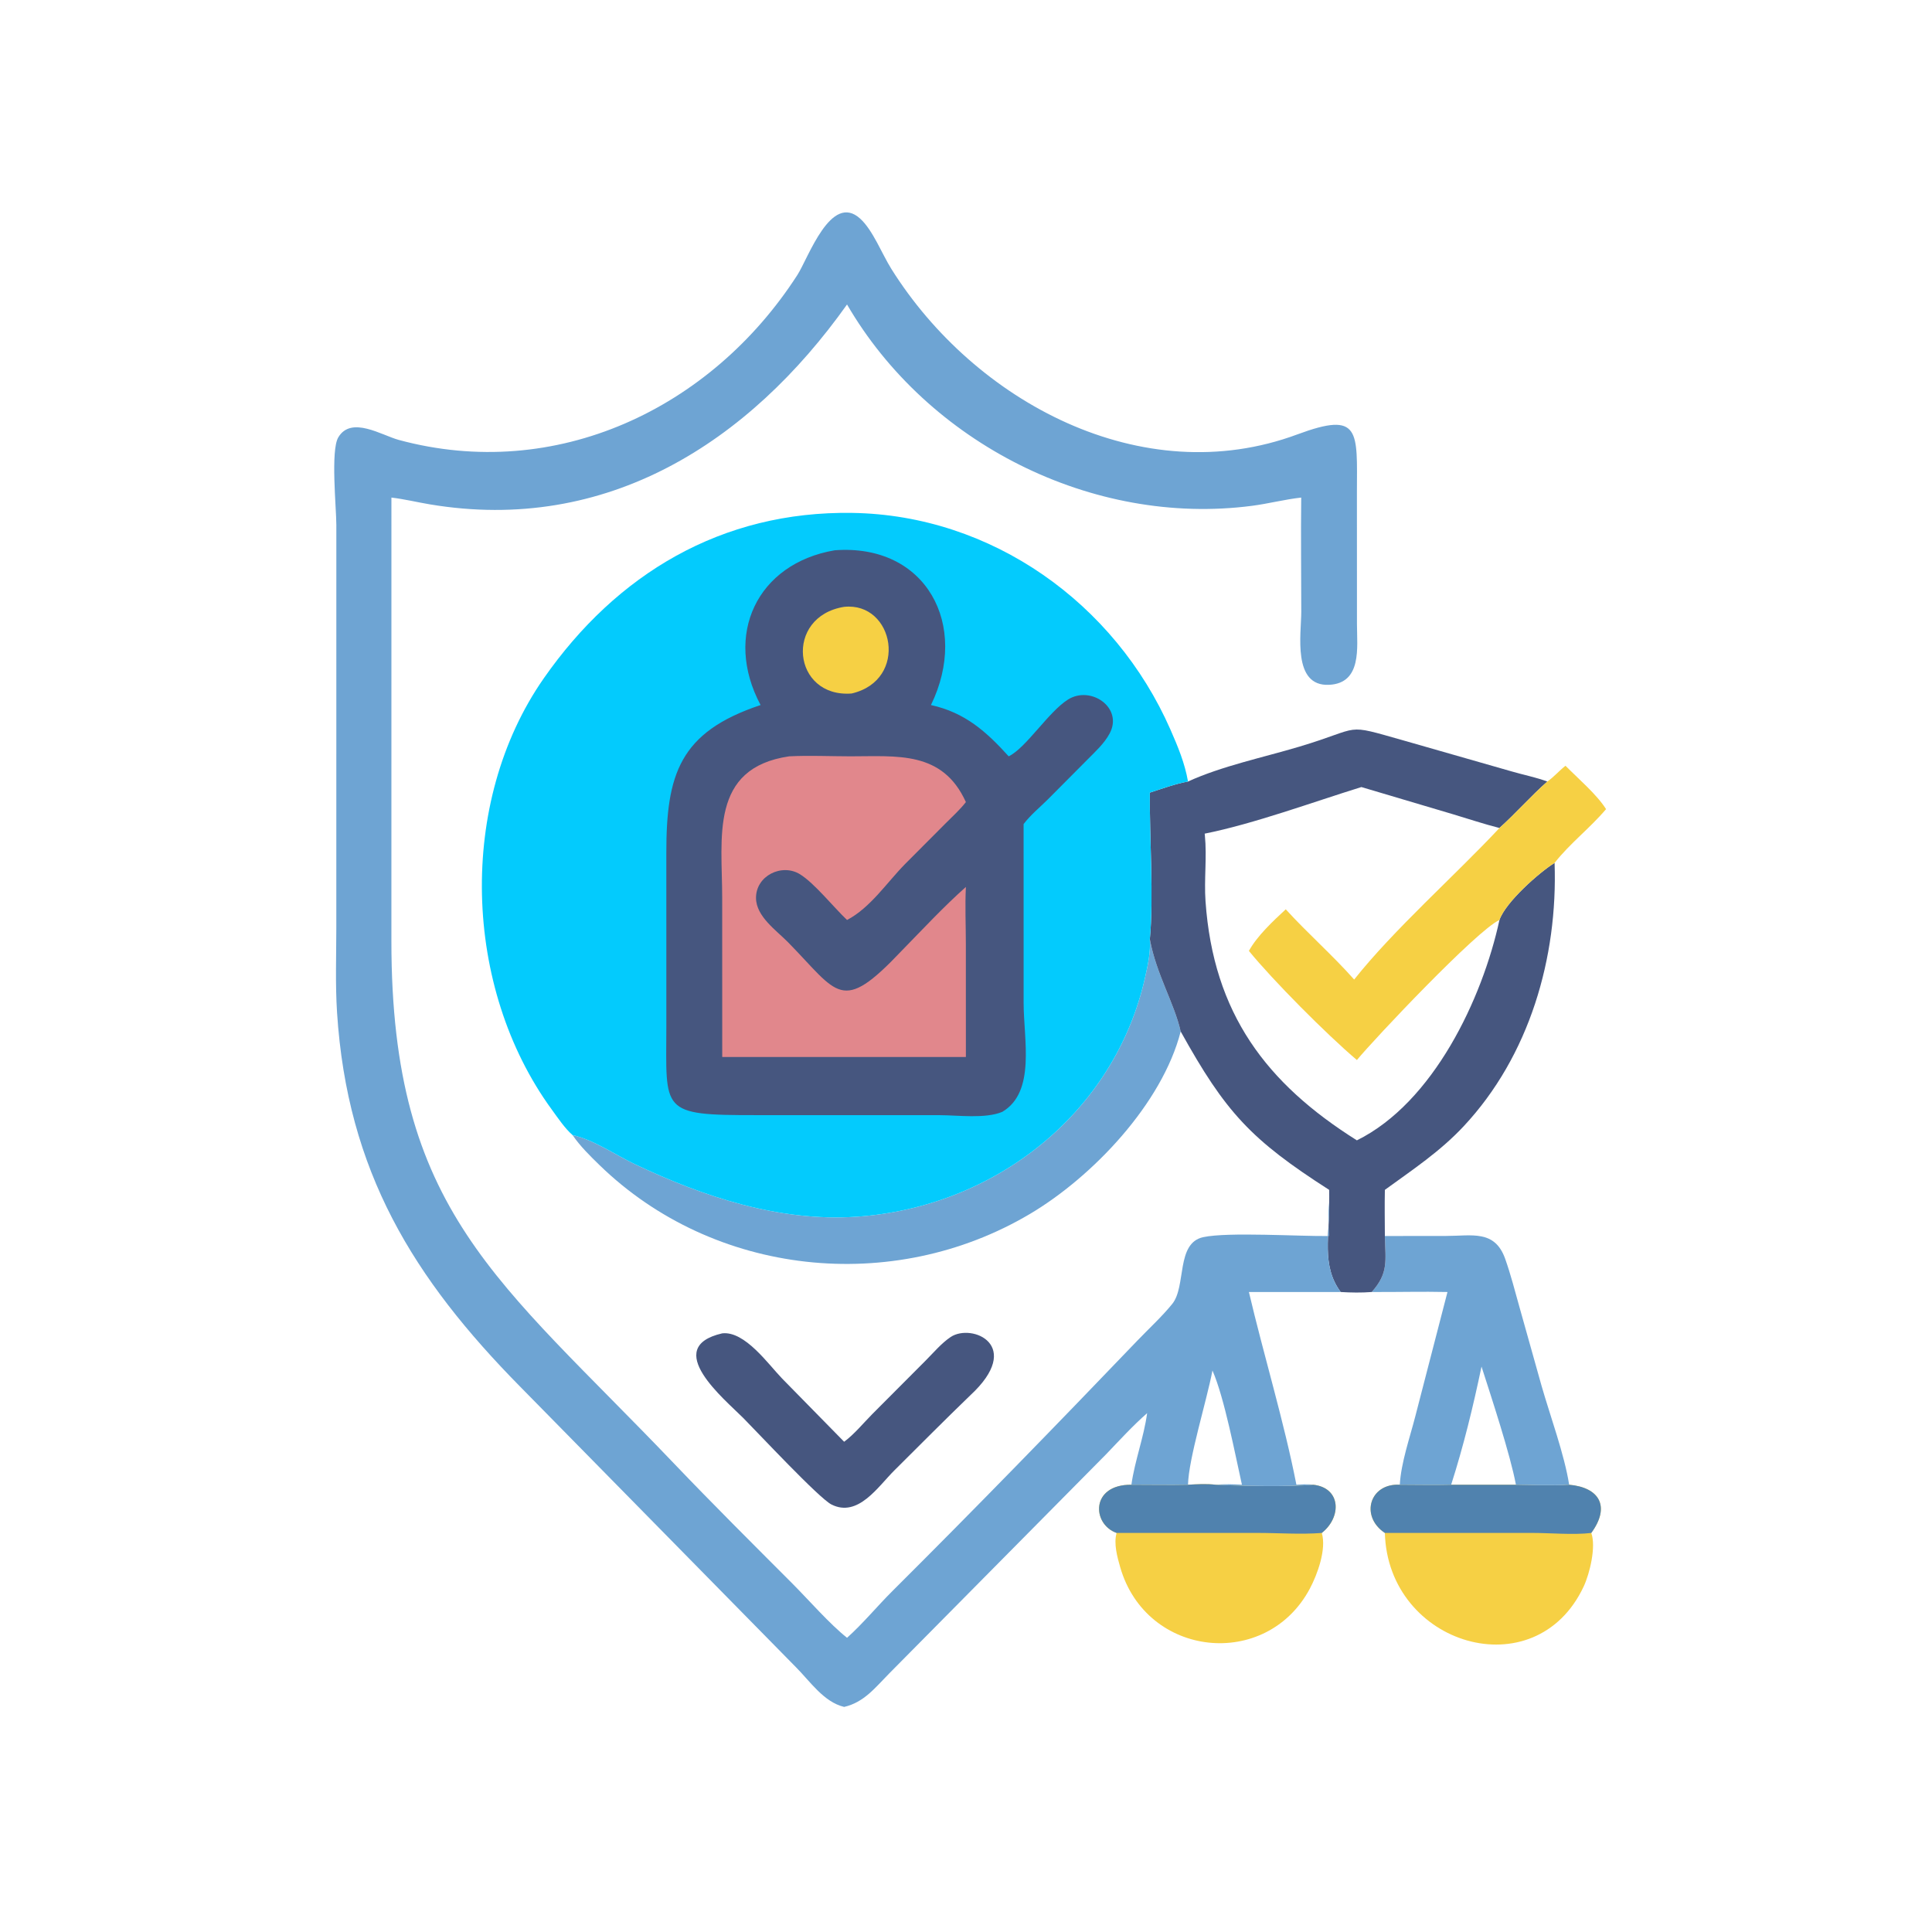
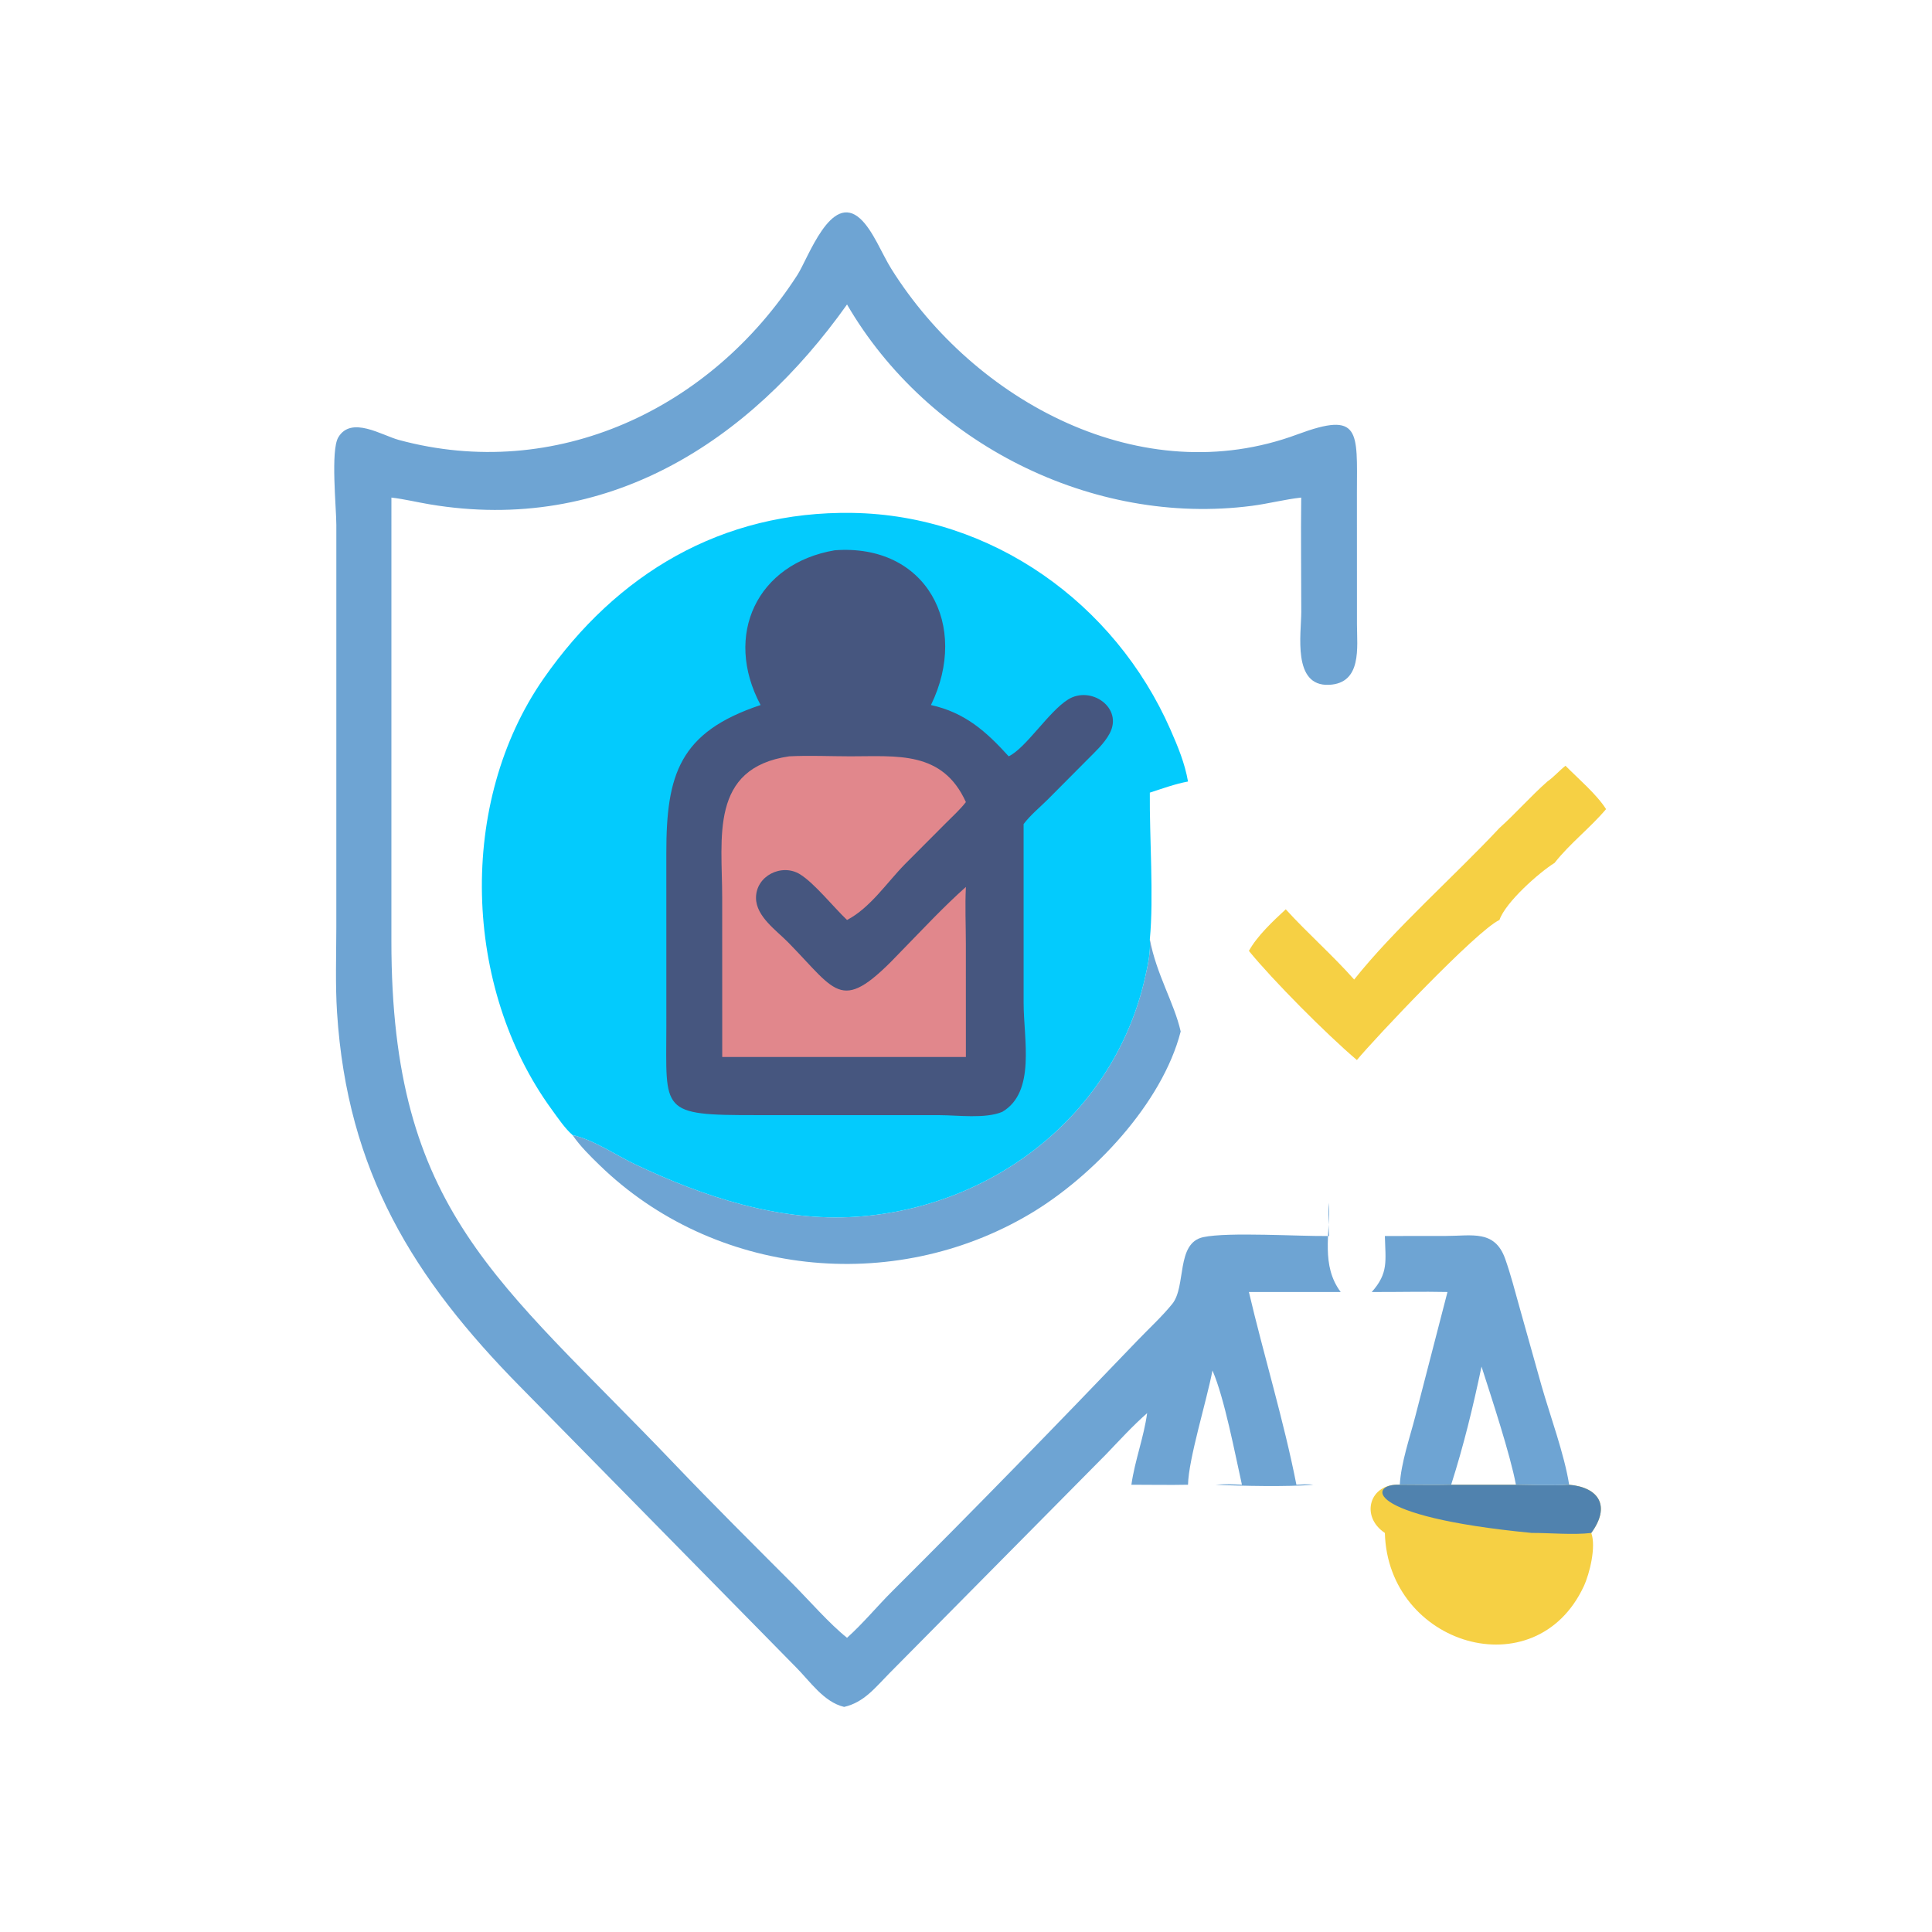
<svg xmlns="http://www.w3.org/2000/svg" width="512" height="512">
-   <path fill="#46567F" d="M223.705 382.08C226.409 380.078 228.796 377.14 231.172 374.741L245.329 360.54C247.39 358.478 249.516 355.935 251.935 354.32C257.546 350.574 271.487 356.526 257.086 369.822C250.303 376.365 243.671 383.058 236.986 389.7C232.706 393.953 227.374 402.262 220.341 398.706C217.035 397.035 200.939 379.785 196.967 375.781C192.111 370.888 175.168 357.086 191.398 353.35C197.418 352.669 203.646 361.598 207.294 365.354L223.705 382.08Z" />
  <path fill="#F6D044" d="M384.571 393.469L401.734 393.469C406.383 393.509 411.21 393.749 415.842 393.469C423.853 394.178 426.851 399.217 421.703 406.247C423.027 409.851 421.299 417.013 419.691 420.441C406.866 447.781 367.793 435.987 367.005 406.247C360.377 401.847 362.951 393.033 370.961 393.469C375.489 393.473 380.046 393.588 384.571 393.469Z" />
-   <path fill="#5082AE" d="M384.571 393.469L401.734 393.469C406.383 393.509 411.21 393.749 415.842 393.469C423.853 394.178 426.851 399.217 421.703 406.247C416.975 406.817 410.798 406.233 405.89 406.24L367.005 406.247C360.377 401.847 362.951 393.033 370.961 393.469C375.489 393.473 380.046 393.588 384.571 393.469Z" />
-   <path fill="#F6D044" d="M314.835 393.469C317.272 393.327 319.729 393.177 322.162 393.469C328.74 393.803 341.499 394.056 348.023 393.469C355.401 394.278 355.617 402.048 350.286 406.247C351.583 410.525 349.132 417.233 347.125 420.999C335.589 442.648 303.813 439.376 296.87 415.344C296.087 412.633 295.097 409.031 295.916 406.247C289.348 403.945 288.941 393.383 299.831 393.469C304.832 393.459 309.834 393.579 314.835 393.469Z" />
-   <path fill="#5082AE" d="M314.835 393.469C317.272 393.327 319.729 393.177 322.162 393.469C328.74 393.803 341.499 394.056 348.023 393.469C355.401 394.278 355.617 402.048 350.286 406.247C344.68 406.685 338.764 406.237 333.126 406.241L295.916 406.247C289.348 403.945 288.941 393.383 299.831 393.469C304.832 393.459 309.834 393.579 314.835 393.469Z" />
+   <path fill="#5082AE" d="M384.571 393.469L401.734 393.469C406.383 393.509 411.21 393.749 415.842 393.469C423.853 394.178 426.851 399.217 421.703 406.247C416.975 406.817 410.798 406.233 405.89 406.24C360.377 401.847 362.951 393.033 370.961 393.469C375.489 393.473 380.046 393.588 384.571 393.469Z" />
  <path fill="#6EA4D3" d="M367.005 327.556L383.273 327.537C390.074 327.535 396.135 325.846 398.887 333.598C400.356 337.739 401.454 342.053 402.643 346.284L408.527 367.252C410.798 375.193 414.582 385.438 415.842 393.469C411.21 393.749 406.383 393.509 401.734 393.469L384.571 393.469C380.046 393.588 375.489 393.473 370.961 393.469C371.29 387.635 373.61 381.038 375.078 375.313L383.596 342.395C376.918 342.244 370.211 342.43 363.527 342.395C368.032 337.335 367.158 334.154 367.005 327.556ZM392.618 362.157C390.407 372.735 387.863 383.172 384.571 393.469L401.734 393.469C400.281 385.595 395.191 370.171 392.618 362.157Z" />
  <path fill="#6EA4D3" d="M304.717 248.922C306.454 258.239 311.165 265.732 312.895 273.349C308.006 292.428 289.596 311.842 272.931 321.716C236.557 343.267 189.165 338.211 158.863 308.75C156.375 306.331 153.689 303.691 151.743 300.82C157.267 302.004 163.093 306.072 168.252 308.524C186.437 317.168 206.561 323.826 226.971 322.447C263.54 319.977 295.428 295.011 303.478 258.942C304.22 255.62 304.945 252.344 304.717 248.922Z" />
-   <path fill="#46567F" d="M314.835 207.112C323.817 203.002 334.879 200.704 344.405 197.852C361.459 192.747 355.696 191.635 371.999 196.243L400.564 204.421C403.69 205.336 407.02 205.987 410.063 207.112C405.637 211.035 401.748 215.488 397.37 219.429C393.237 218.374 389.178 217.02 385.092 215.795L360.783 208.578C347.979 212.543 332.27 218.327 319.253 220.926L319.302 221.382C319.875 227.119 319.067 233.041 319.475 238.849C321.56 268.577 335.57 287.108 359.589 302.204C379.841 292.195 392.843 264.71 397.37 243.803C399.014 239.041 407.953 231.173 411.981 228.676C412.854 253.792 405.328 279.824 387.872 298.487C381.586 305.206 374.396 309.95 367.005 315.327C366.923 319.401 366.984 323.481 367.005 327.556C367.158 334.154 368.032 337.335 363.527 342.395C360.817 342.607 358.007 342.56 355.297 342.395C350.048 335.351 352.455 327.079 352.242 318.739C352.28 317.604 352.248 316.462 352.242 315.327C331.473 302.015 324.781 294.76 312.895 273.349C311.165 265.732 306.454 258.239 304.717 248.922C305.794 237.717 304.6 221.745 304.717 210.056C308.032 208.986 311.407 207.742 314.835 207.112Z" />
  <path fill="#F6D044" d="M414.871 202.936C418.119 206.228 423.203 210.568 425.621 214.427C421.381 219.448 416.069 223.482 411.981 228.676C407.953 231.173 399.014 239.041 397.37 243.803C391.352 246.56 364.186 275.34 359.589 280.922C351.511 274.067 337.291 259.756 330.971 251.999C333.151 248.029 337.395 244.071 340.736 240.977C346.572 247.38 353.12 253.103 358.867 259.589C369.422 246.292 385.491 232.133 397.37 219.429C401.748 215.488 405.637 211.035 410.063 207.112C411.831 205.878 413.189 204.25 414.871 202.936Z" />
  <path fill="#6EA4D3" d="M223.705 452.35C218.28 451.053 214.68 445.57 210.914 441.806L137.989 367.622C109.494 338.734 92.046 310.453 89.323 268.36C88.838 260.856 89.125 253.271 89.127 245.754L89.133 139.073C89.13 134.61 87.588 119.405 89.642 115.919C93.064 110.113 101.166 115.364 105.701 116.591C147.199 127.821 188.362 108.485 211.312 72.873C214.217 68.365 220.214 50.875 227.964 57.947C231.338 61.025 233.717 67.27 236.219 71.263C258.233 106.396 302.605 130.438 343.829 115.117C360.651 108.866 359.641 114.217 359.596 130.479L359.608 165.457C359.619 171.517 360.978 181.057 352.236 181.483C342.423 181.962 344.851 167.954 344.851 162.093C344.852 152.018 344.714 141.935 344.836 131.861C340.457 132.345 336.165 133.479 331.789 134.048C289.476 139.553 245.839 117.46 224.474 80.692C198.533 117.211 160.829 141.531 113.888 133.655C110.498 133.087 107.144 132.261 103.729 131.861L103.725 249.413C103.707 321.088 132.076 339.105 178.548 387.769C188.85 398.558 199.426 409.077 209.964 419.635C214.312 423.99 219.843 430.365 224.474 434.029C228.667 430.283 232.49 425.634 236.517 421.626C258.275 399.967 280.122 377.497 301.389 355.302C304.439 352.118 307.891 348.965 310.659 345.551C314.431 340.897 311.592 329.418 318.874 327.856C325.494 326.436 344.576 327.682 352.242 327.556C352.065 324.606 351.897 321.684 352.242 318.739C352.455 327.079 350.048 335.351 355.297 342.395L330.971 342.395C334.893 359.094 340.323 376.873 343.559 393.469C345.039 393.402 346.554 393.246 348.023 393.469C341.499 394.056 328.74 393.803 322.162 393.469C319.729 393.177 317.272 393.327 314.835 393.469C309.834 393.579 304.832 393.459 299.831 393.469C300.746 387.013 303.133 380.911 304 374.5C300.159 377.872 296.689 381.689 293.153 385.375L235.661 443.471C231.987 447.183 228.991 451.151 223.705 452.35ZM321.316 363.194C319.813 371.128 314.984 386.554 314.835 393.469C317.272 393.327 319.729 393.177 322.162 393.469C324.488 393.259 326.797 393.347 329.124 393.469C327.308 385.378 324.494 370.479 321.316 363.194Z" />
  <path fill="#03CBFD" d="M151.743 300.82C149.694 299.039 147.823 296.235 146.21 294.023C122.682 261.749 121.151 212.657 144.117 179.745C163.395 152.119 191.205 135.386 225.875 135.925C262.804 136.499 295.446 159.828 310.171 193.332C312.144 197.82 313.994 202.255 314.835 207.112C311.407 207.742 308.032 208.986 304.717 210.056C304.6 221.745 305.794 237.717 304.717 248.922C304.945 252.344 304.22 255.62 303.478 258.942C295.428 295.011 263.54 319.977 226.971 322.447C206.561 323.826 186.437 317.168 168.252 308.524C163.093 306.072 157.267 302.004 151.743 300.82Z" />
  <path fill="#46567F" d="M221.195 145.833C245.492 143.994 257.012 165.749 246.713 186.842C255.711 188.827 261.328 193.825 267.317 200.435C271.939 198.195 277.848 188.64 283.043 185.378C289.086 181.584 297.739 187.563 294.052 194.405C292.591 197.117 290.188 199.262 288.051 201.431L277.655 211.886C275.495 214.019 273.12 215.962 271.265 218.383L271.269 265.788C271.272 275.441 274.544 289.381 265.612 294.654C261.085 296.541 253.866 295.536 249.021 295.53L200.625 295.522C174.681 295.557 176.578 294.688 176.588 271.916L176.584 226.025C176.576 205.311 180.013 194.01 201.566 186.842C191.66 168.302 200.623 149.334 221.195 145.833Z" />
-   <path fill="#F6D044" d="M223.705 160.82C236.962 159.44 240.958 180.237 225.691 183.785C209.963 184.976 207.748 163.391 223.705 160.82Z" />
  <path fill="#E1878C" d="M209.136 200.435C214.484 200.163 219.986 200.429 225.349 200.434C237.772 200.444 249.776 198.905 255.971 212.56C254.415 214.572 252.424 216.355 250.63 218.165L239.844 228.986C235.028 233.882 230.648 240.578 224.474 243.803C220.916 240.427 215.826 234.042 212.001 231.685C207.191 228.72 200.297 232.083 200.35 237.996C200.394 242.909 205.775 246.58 208.87 249.738C222.185 263.322 222.879 268.962 238.915 251.999C244.511 246.288 249.993 240.362 255.971 235.048C255.719 240.029 255.96 245.126 255.962 250.123L255.971 280.111L191.398 280.111L191.387 237.834C191.388 222.051 187.989 203.533 209.136 200.435Z" />
</svg>